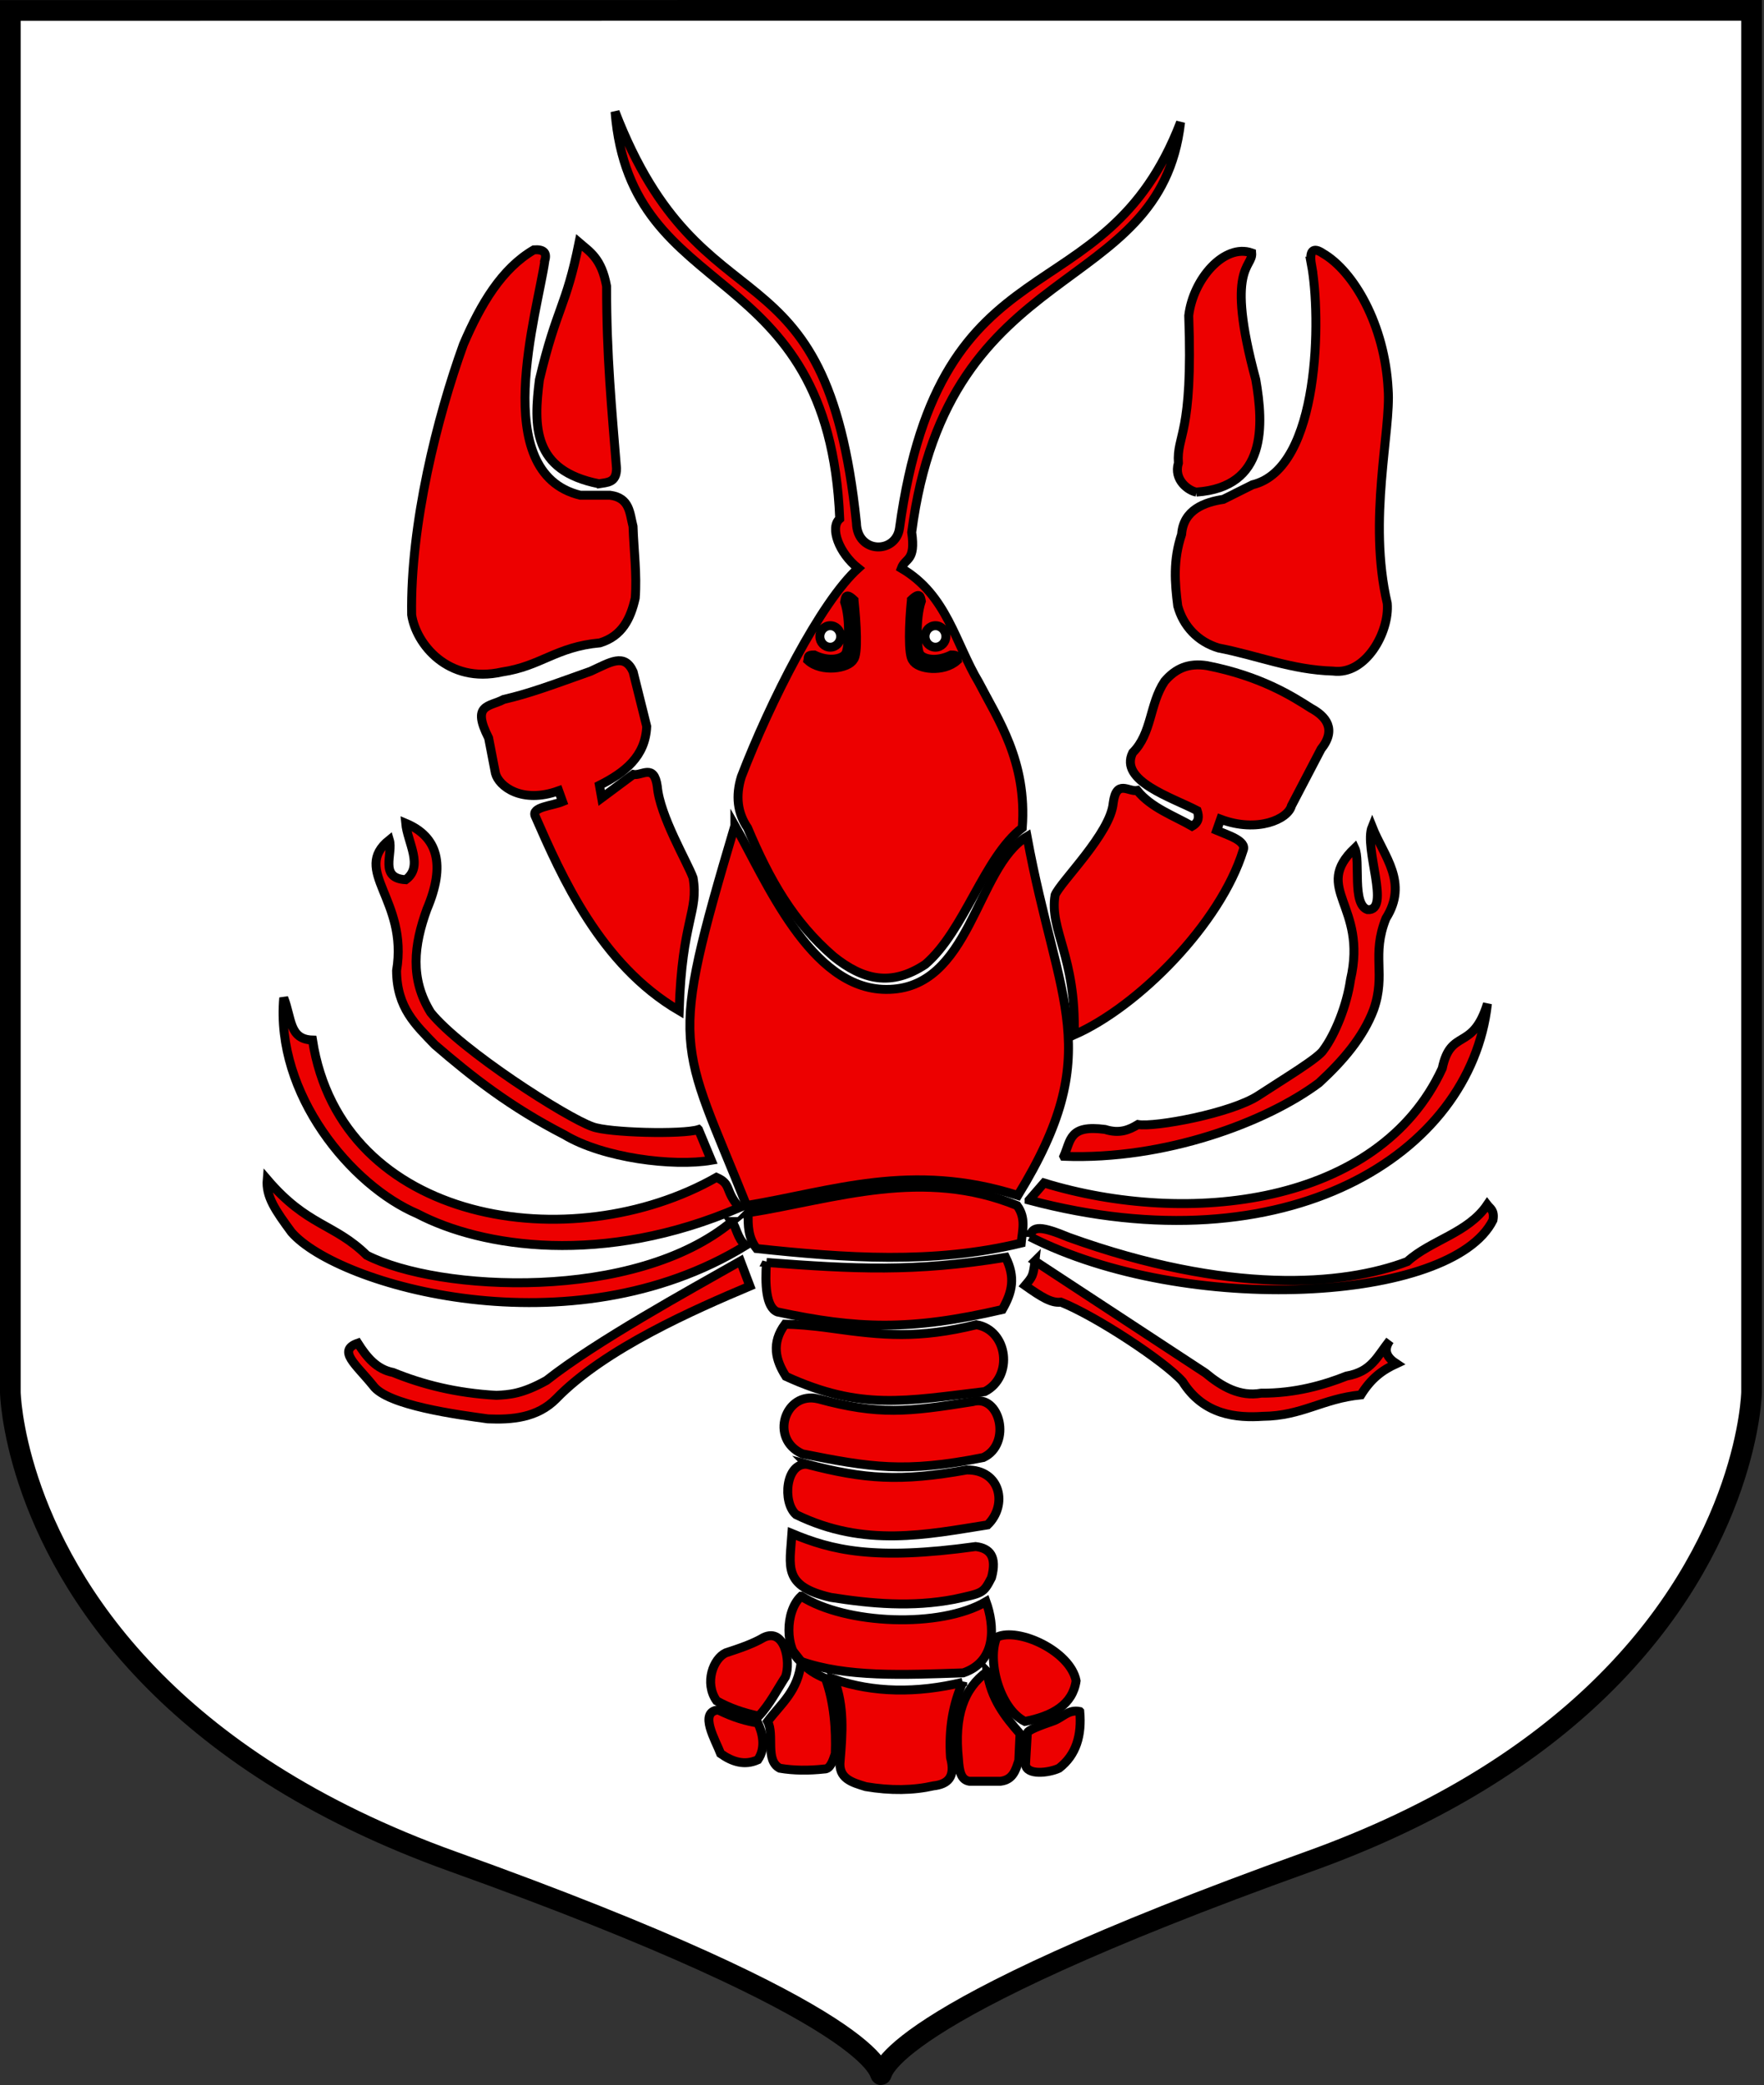
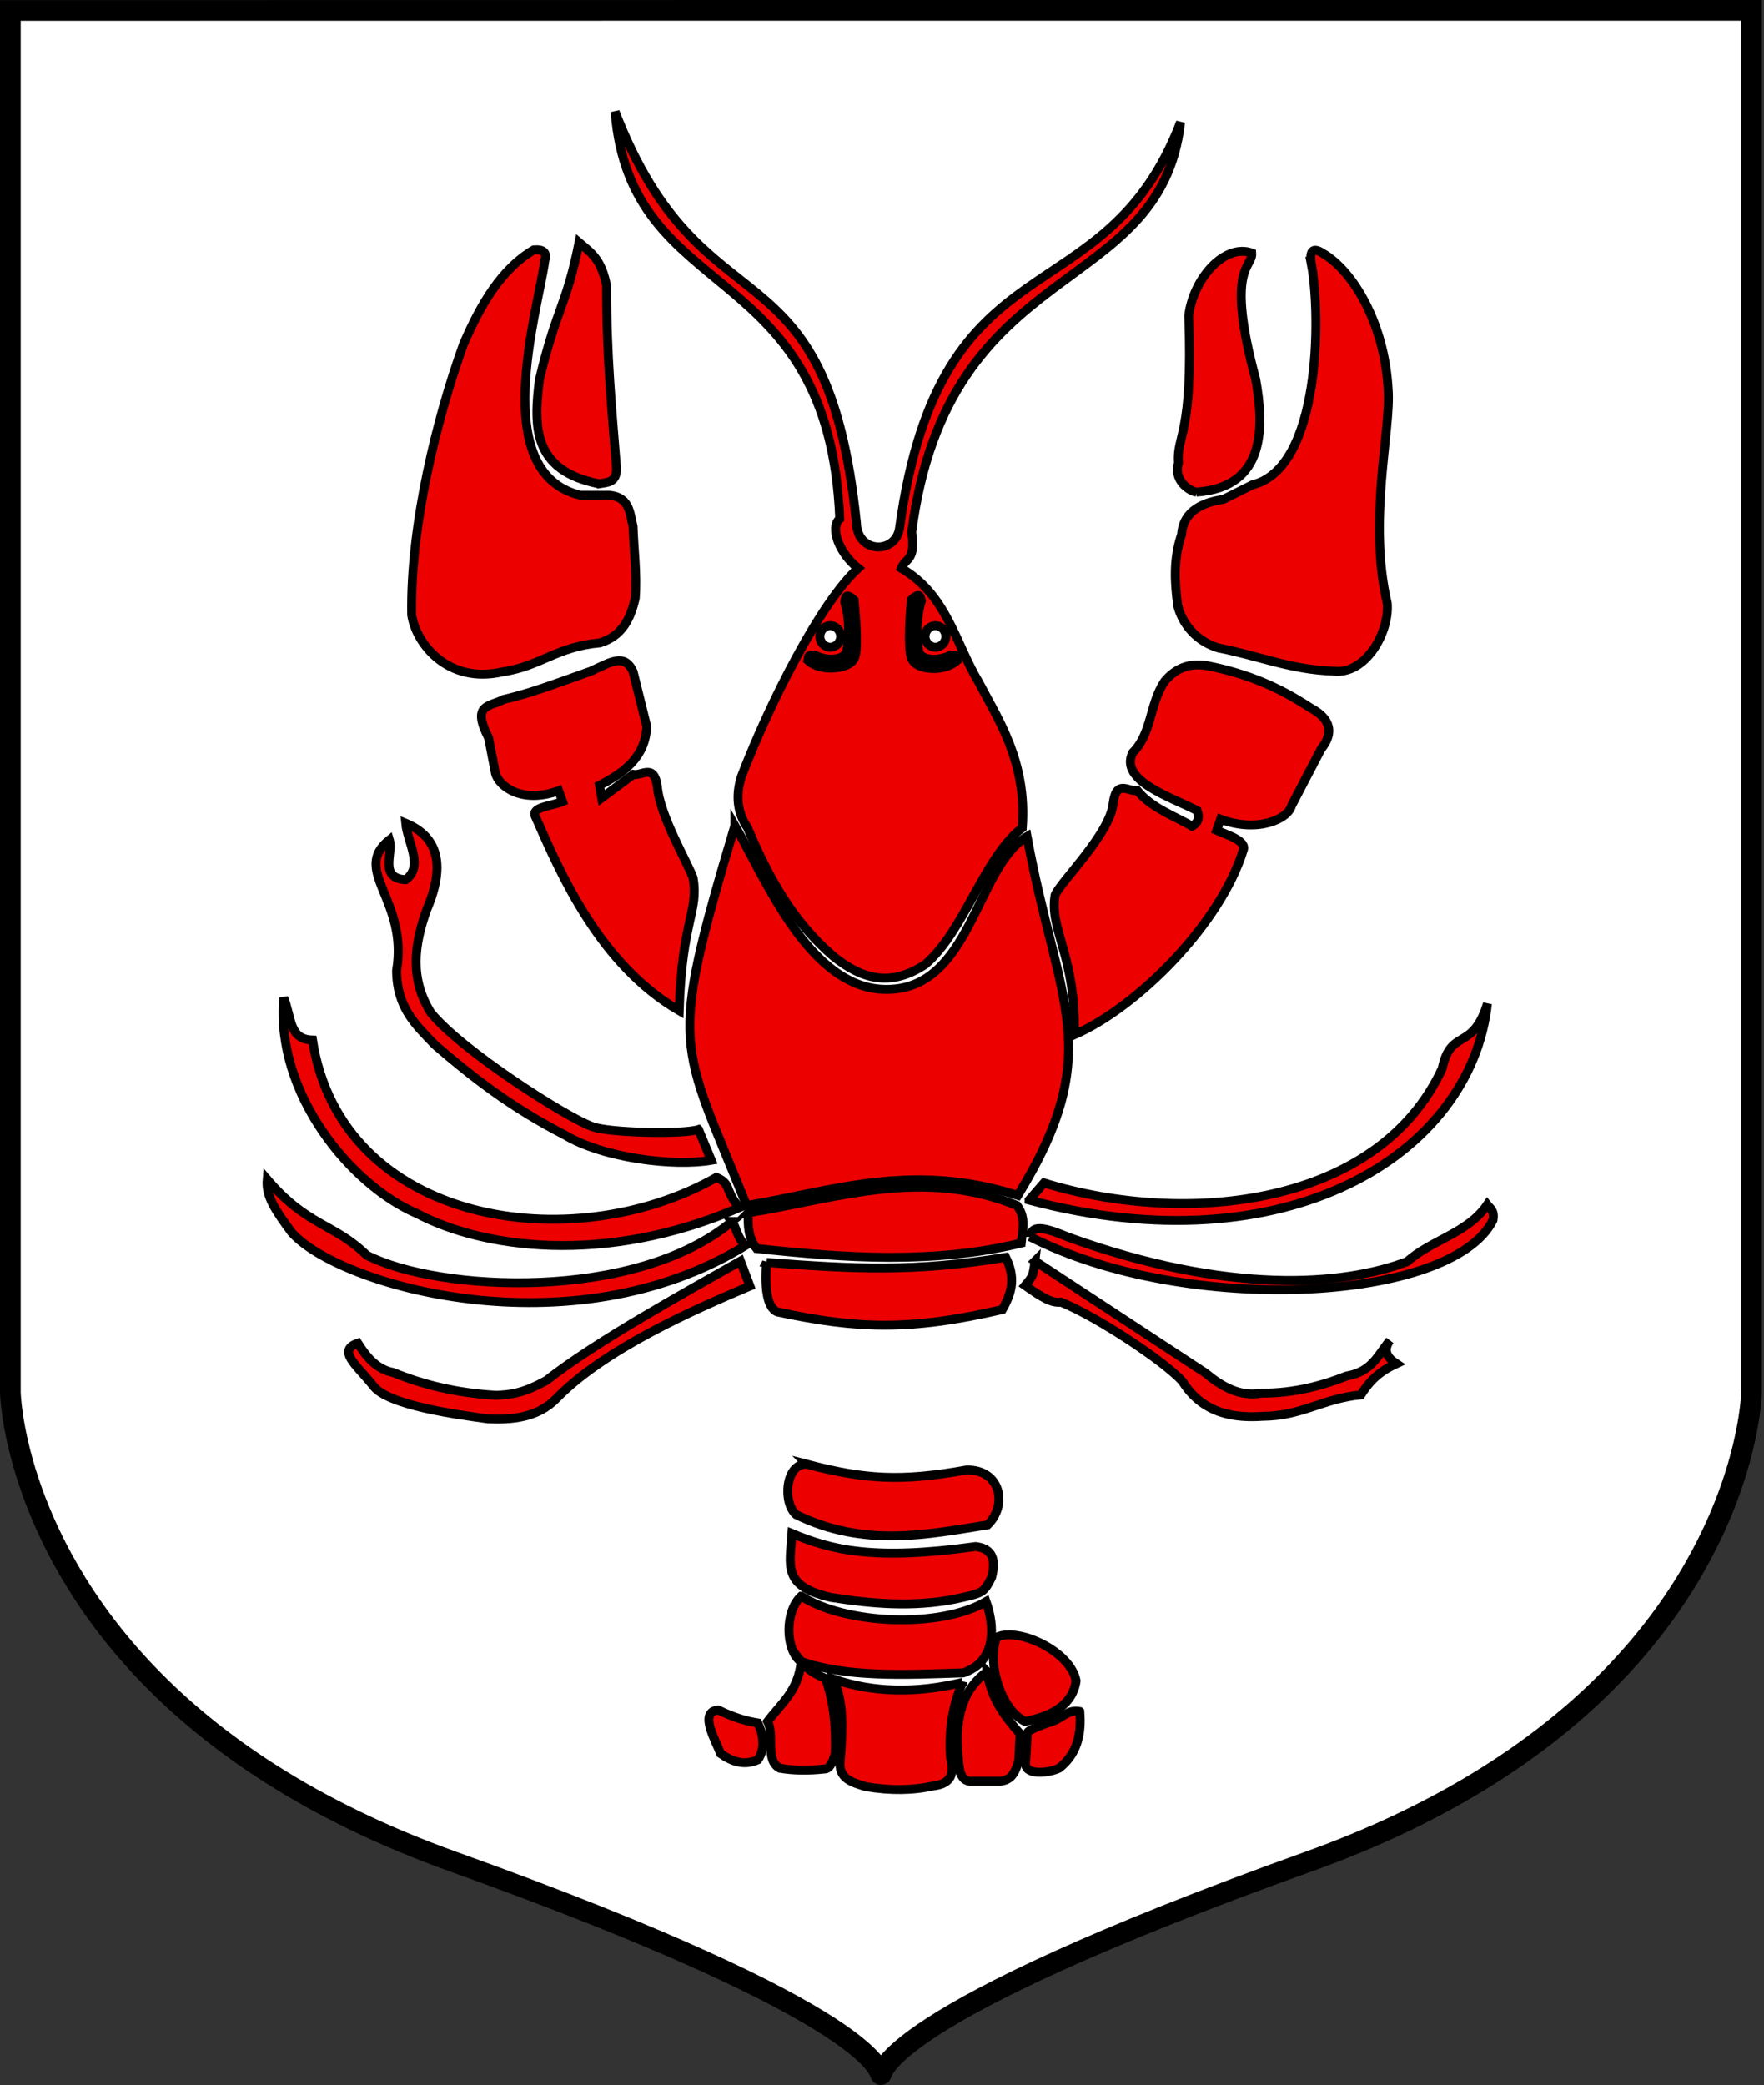
<svg xmlns="http://www.w3.org/2000/svg" width="846" height="1000" viewBox="0 0 846 1000">
  <rect x="0" y="0" width="846" height="1000" fill="#333333" stroke="none" />
  <path id="path1349" style="fill:#ffffff;fill-opacity:1;fill-rule:evenodd;stroke:#000000;stroke-width:9.921;stroke-linecap:butt;stroke-linejoin:miter;stroke-miterlimit:4;stroke-dasharray:none;stroke-opacity:1" d="M 422.427,4.961 H 840.039 V 667.724 c 0,0 -1.276,72.784 -73.022,142.355 -31.186,30.24 -75.687,59.873 -139.185,82.658 -208.978,74.984 -204.045,102.278 -205.332,102.303 -1.288,0.025 3.646,-27.269 -205.332,-102.254 C 148.694,868.216 102.311,835.682 70.894,803.011 6.151,735.684 4.961,667.773 4.961,667.773 V 5.01 L 422.427,4.961" />
  <rect style="opacity:1;fill:#000000;fill-opacity:1;stroke:#000000;stroke-width:1.126;stroke-linejoin:miter;stroke-miterlimit:4;stroke-dasharray:none;stroke-opacity:0.98" id="rect951-5" width="74.443" height="9.259" x="386.275" y="312.703" />
  <rect style="opacity:1;fill:#000000;fill-opacity:1;stroke:#000000;stroke-width:1.708;stroke-linejoin:miter;stroke-miterlimit:4;stroke-dasharray:none;stroke-opacity:0.98" id="rect951" width="39.805" height="39.894" x="403.662" y="284.52" />
  <path d="m 287.222,232.017 c 3.971,-0.678 8.538,-0.417 8.451,-7.48 -2.245,-28.259 -4.794,-53.641 -4.754,-87.269 -2.461,-13.394 -8.04,-16.484 -13.205,-20.945 -6.338,31.342 -10.564,30.42 -19.015,65.826 -2.783,22.192 -3.408,43.547 28.522,49.868 z" id="path3417" style="fill:#ed0000;fill-opacity:1;fill-rule:evenodd;stroke:#000000;stroke-width:4.287;stroke-linecap:butt;stroke-linejoin:miter;stroke-miterlimit:4;stroke-dasharray:none;stroke-opacity:1" />
  <path d="m 261.34,124.8 c 1.056,-3.657 -0.704,-5.319 -5.282,-4.987 -15.36,8.945 -25.443,25.861 -33.804,45.38 -12.557,34.742 -25.545,86.438 -24.825,129.657 2.021,13.935 17.427,33.265 43.312,27.428 18.732,-2.761 25.817,-12.029 47.009,-13.963 10.616,-3.229 14.674,-11.616 16.902,-21.443 0.867,-11.47 -0.663,-22.939 -1.056,-34.409 -1.637,-6.284 -1.426,-13.731 -11.092,-14.96 h -14.261 c -44.278,-10.844 -20.37,-87.921 -16.902,-112.702 z" id="path3419" style="fill:#ed0000;fill-opacity:1;fill-rule:evenodd;stroke:#000000;stroke-width:4.287;stroke-linecap:butt;stroke-linejoin:miter;stroke-miterlimit:4;stroke-dasharray:none;stroke-opacity:1" />
  <path d="m 628.96,126.878 c -1.11,-6.43 0.626,-8.666 5.514,-5.34 14.72,8.529 29.637,34.208 31.263,65.141 1.515,19.52 -9.835,62.661 -0.416,102.717 1.132,13.672 -10.307,34.551 -26.013,32.46 -19.94,-0.56 -36.218,-7.491 -54.867,-11.067 -10.011,-2.995 -17.001,-10.552 -19.603,-20.162 -1.431,-11.245 -2.291,-21.938 1.865,-34.404 0.86,-11.801 11.121,-15.372 20.009,-16.737 l 13.957,-6.98 c 32.768,-7.868 32.861,-81.358 28.291,-105.628 z" id="path3421" style="fill:#ed0000;fill-opacity:1;fill-rule:evenodd;stroke:#000000;stroke-width:4.287;stroke-linecap:butt;stroke-linejoin:miter;stroke-miterlimit:4;stroke-dasharray:none;stroke-opacity:1" />
  <path d="m 573.765,236.008 c -3.716,-0.601 -11.047,-5.825 -8.614,-13.931 -0.928,-13.722 7.086,-12.992 4.952,-70.686 2.104,-17.647 17.081,-34.704 30.198,-30.091 0.671,7.217 -12.867,5.989 1.949,60.717 3.793,21.738 5.481,51.669 -28.486,53.992 z" id="path3423" style="fill:#ed0000;fill-opacity:1;fill-rule:evenodd;stroke:#000000;stroke-width:4.287;stroke-linecap:butt;stroke-linejoin:miter;stroke-miterlimit:4;stroke-dasharray:none;stroke-opacity:1" />
  <path d="m 234.336,353.939 c -8.299,-16.279 0.135,-14.803 7.231,-18.484 12.424,-2.903 21.579,-6.351 41.7,-13.514 9.418,-4.271 16.206,-8.947 20.366,0.225 l 6.528,26.22 c -0.605,14.414 -10.526,22.132 -22.673,28.251 l 1.07,6.068 15.174,-11.285 c 4.114,0.805 9.964,-5.393 11.508,5.787 1.207,14.145 14.49,36.387 17.149,43.782 2.786,16.445 -5.318,20.025 -6.667,63.741 -37.921,-22.171 -56.454,-64.649 -69.028,-93.292 -1.95,-4.46 8.062,-4.882 13.103,-6.983 l -1.869,-5.195 c -17.691,6.411 -28.684,-2.153 -30.311,-8.378 z" id="path3431" style="fill:#ed0000;fill-opacity:1;fill-rule:evenodd;stroke:#000000;stroke-width:4.287;stroke-linecap:butt;stroke-linejoin:miter;stroke-miterlimit:4;stroke-dasharray:none;stroke-opacity:1" />
  <path d="m 633.562,359.28 c 7.656,-9.586 2.283,-15.802 -4.804,-19.609 -9.053,-5.808 -24.179,-15.391 -49.877,-20.426 -8.779,-1.379 -15.01,1.241 -20.368,7.55 -7.326,10.993 -5.96,24.876 -15.289,34.204 -6.676,13.532 18.795,21.445 30.928,27.775 0.918,2.808 1.065,5.474 -2.439,7.469 -8.654,-4.994 -19.669,-8.833 -26.308,-17.127 -4.114,0.824 -9.952,-5.578 -11.512,5.951 -1.227,14.587 -25.466,38.029 -27.89,44.235 -2.809,16.957 10.116,29.145 9.192,66.983 30.779,-13.504 70.166,-53.402 81.004,-88.437 1.955,-4.597 -7.644,-7.411 -12.68,-9.585 l 1.876,-5.355 c 17.674,6.64 32.341,-0.041 33.976,-6.458 z" id="path3433" style="fill:#ed0000;fill-opacity:1;fill-rule:evenodd;stroke:#000000;stroke-width:4.287;stroke-linecap:butt;stroke-linejoin:miter;stroke-miterlimit:4;stroke-dasharray:none;stroke-opacity:1" />
  <path d="m 402.719,248.82 c -4.92,4.171 -0.327,16.522 8.844,23.728 -17.883,16.113 -42.197,63.994 -55.999,99.911 -2.911,9.341 -1.859,17.523 2.98,24.597 10.544,25.073 22.044,45.141 41.174,61.646 14.157,11.387 27.79,14.565 44.014,3.848 18.919,-16.203 28.166,-51.385 46.533,-65.494 2.406,-31.816 -11.799,-52.33 -20.851,-69.825 -11.3,-18.846 -15.24,-41.904 -37.139,-54.683 1.885,-5.155 7.011,-3.167 4.971,-17.268 C 454.633,121.57 556.482,143.969 566.19,58.642 529.615,154.006 451.012,110.607 431.391,253.404 429.576,265.749 411.092,265.655 410.734,250.736 396.185,110.818 337.299,163.171 294.984,53.598 c 7.394,93.699 102.69,68.726 107.734,195.221 z m 6.852,38.992 c 1.128,10.903 2.1,26.157 -0.267,28.561 -2.276,4.264 -15.294,6.309 -21.828,0.365 0.365,-1.747 -0.466,-2.576 3.007,-2.619 7.612,3.7 13.828,1.665 15.084,-0.658 1.369,-1.839 2.461,-16.133 -0.47,-24.74 0.415,-2.051 0.366,-4.82 4.474,-0.909 z m -6.395,17.425 c 0,2.849 -2.236,5.161 -4.992,5.161 -2.756,0 -4.992,-2.312 -4.992,-5.161 0,-2.849 2.236,-5.161 4.992,-5.161 2.755,0 4.992,2.312 4.992,5.161 z m 33.946,-17.568 c -1.128,10.903 -1.709,26.729 0.659,29.133 2.276,4.264 14.773,5.879 21.306,-0.065 -0.365,-1.747 0.597,-2.576 -2.876,-2.619 -7.612,3.7 -13.828,1.808 -15.084,-0.515 -1.369,-1.839 -2.2,-16.705 0.73,-25.312 -0.415,-2.051 -0.627,-4.534 -4.735,-0.623 z m 6.525,17.568 c 0,2.849 2.236,5.161 4.992,5.161 2.755,0 4.992,-2.312 4.992,-5.161 0,-2.849 -2.236,-5.161 -4.992,-5.161 -2.755,0 -4.992,2.312 -4.992,5.161 z" id="path3445" style="fill:#ed0000;fill-opacity:1;fill-rule:evenodd;stroke:#000000;stroke-width:4.287;stroke-linecap:butt;stroke-linejoin:miter;stroke-miterlimit:4;stroke-dasharray:none;stroke-opacity:1" />
  <path d="m 352.45,395.921 c 14.771,25.798 36.017,78.455 72.455,78.608 40.912,0.308 42.945,-58.618 67.652,-73.338 14.926,81.236 38.133,102.701 -4.403,172.146 -51.127,-16.268 -88.981,-1.958 -130.1,4.831 -32.084,-80.376 -38.039,-73.158 -5.604,-182.247 z" id="path3479" style="fill:#ed0000;fill-opacity:1;fill-rule:evenodd;stroke:#000000;stroke-width:4.287;stroke-linecap:butt;stroke-linejoin:miter;stroke-miterlimit:4;stroke-dasharray:none;stroke-opacity:1" />
  <path d="m 358.855,581.682 c 42.184,-6.843 83.673,-21.916 128.899,-3.513 4.487,6.002 2.557,12.003 2.002,18.005 -42.299,10.275 -84.598,7.144 -126.897,2.635 -3.98,-4.983 -4.233,-10.989 -4.003,-17.127 z" id="path3481" style="fill:#ed0000;fill-opacity:1;fill-rule:evenodd;stroke:#000000;stroke-width:4.287;stroke-linecap:butt;stroke-linejoin:miter;stroke-miterlimit:4;stroke-dasharray:none;stroke-opacity:1" />
  <path d="m 367.593,605.488 c 41.945,3.139 70.677,4.76 114.721,-2.462 4.725,9.603 3.231,16.593 -1.601,25.031 -44.478,10.331 -69.743,9.311 -107.915,1.144 -5.527,-2.246 -5.919,-13.479 -5.204,-23.714 z" id="path3483" style="fill:#ed0000;fill-opacity:1;fill-rule:evenodd;stroke:#000000;stroke-width:4.287;stroke-linecap:butt;stroke-linejoin:miter;stroke-miterlimit:4;stroke-dasharray:none;stroke-opacity:1" />
-   <path d="m 376.511,635.084 c -6.668,9.022 -4.606,17.174 0.4,25.032 35.96,16.484 57.302,11.793 95.395,7.292 13.911,-7.097 11.111,-29.503 -4.003,-32.058 -27.706,6.772 -44.721,5.194 -69.406,1.718 -10.318,-1.453 -17.429,-1.887 -22.386,-1.984 z" id="path3485" style="fill:#ed0000;fill-opacity:1;fill-rule:evenodd;stroke:#000000;stroke-width:4.287;stroke-linecap:butt;stroke-linejoin:miter;stroke-miterlimit:4;stroke-dasharray:none;stroke-opacity:1" />
-   <path d="m 392.427,670.921 c -15.853,-3.927 -23.652,19.185 -7.606,26.349 32.331,6.453 49.142,9.28 86.781,1.757 13.771,-6.398 8.065,-30.646 -5.204,-26.788 -31.185,4.963 -44.91,6.534 -73.972,-1.317 z" id="path3487" style="fill:#ed0000;fill-opacity:1;fill-rule:evenodd;stroke:#000000;stroke-width:4.287;stroke-linecap:butt;stroke-linejoin:miter;stroke-miterlimit:4;stroke-dasharray:none;stroke-opacity:1" />
+   <path d="m 392.427,670.921 z" id="path3487" style="fill:#ed0000;fill-opacity:1;fill-rule:evenodd;stroke:#000000;stroke-width:4.287;stroke-linecap:butt;stroke-linejoin:miter;stroke-miterlimit:4;stroke-dasharray:none;stroke-opacity:1" />
  <path d="m 387.015,702.274 c -10.196,-0.782 -11.948,18.203 -5.204,24.153 32.803,15.997 62.783,9.492 91.806,4.923 9.769,-9.417 6.384,-26.599 -10.008,-26.349 -31.79,5.697 -49.073,4.452 -76.595,-2.728 z" id="path3489" style="fill:#ed0000;fill-opacity:1;fill-rule:evenodd;stroke:#000000;stroke-width:4.287;stroke-linecap:butt;stroke-linejoin:miter;stroke-miterlimit:4;stroke-dasharray:none;stroke-opacity:1" />
  <path d="m 379.81,735.488 c 19.058,7.925 39.119,13.059 88.093,6.241 6.817,0.802 10.374,4.783 7.606,14.931 -3.936,7.677 -4.253,7.341 -17.778,10.343 -20.388,3.917 -39.915,2.165 -59.245,-0.878 -23.284,-5.349 -19.712,-14.891 -18.675,-30.636 z" id="path3491" style="fill:#ed0000;fill-opacity:1;fill-rule:evenodd;stroke:#000000;stroke-width:4.287;stroke-linecap:butt;stroke-linejoin:miter;stroke-miterlimit:4;stroke-dasharray:none;stroke-opacity:1" />
  <path d="m 384.213,765.524 c -8.03,7.579 -7.438,25.654 -0.4,31.18 22.151,7.846 49.375,6.575 78.182,5.604 16.464,-5.66 14.838,-23.143 10.905,-34.149 -21.87,12.864 -67.392,11.043 -88.686,-2.635 z" id="path3493" style="fill:#ed0000;fill-opacity:1;fill-rule:evenodd;stroke:#000000;stroke-width:4.287;stroke-linecap:butt;stroke-linejoin:miter;stroke-miterlimit:4;stroke-dasharray:none;stroke-opacity:1" />
-   <path d="m 366.319,785.312 c -5.238,3.113 -11.739,5.272 -18.264,7.413 -5.87,2.691 -10.448,14.325 -4.383,22.997 6.169,3.503 12.979,5.795 20.199,7.314 5.209,-5.457 9.093,-13.115 12.854,-18.862 2.665,-7.218 -0.326,-23.563 -10.406,-18.862 z" id="path3495" style="fill:#ed0000;fill-opacity:1;fill-rule:evenodd;stroke:#000000;stroke-width:4.287;stroke-linecap:butt;stroke-linejoin:miter;stroke-miterlimit:4;stroke-dasharray:none;stroke-opacity:1" />
  <path d="m 478.082,785.159 c 10.334,-4.767 35.22,6.669 38.012,20.963 -1.685,11.404 -11.213,16.89 -24.562,19.492 -12.41,-6.278 -18.226,-29.749 -13.45,-40.455 z" id="path3497" style="fill:#ed0000;fill-opacity:1;fill-rule:evenodd;stroke:#000000;stroke-width:4.287;stroke-linecap:butt;stroke-linejoin:miter;stroke-miterlimit:4;stroke-dasharray:none;stroke-opacity:1" />
  <path d="m 473.403,801.709 c 1.825,13.019 8.6,21.59 15.79,29.79 l -0.585,12.872 c -1.48,4.521 -2.748,9.22 -8.772,9.93 h -14.912 c -3.984,-0.625 -4.883,-4.575 -5.263,-10.665 -2.148,-20.815 2.636,-33.86 13.743,-41.926 z" id="path3499" style="fill:#ed0000;fill-opacity:1;fill-rule:evenodd;stroke:#000000;stroke-width:4.287;stroke-linecap:butt;stroke-linejoin:miter;stroke-miterlimit:4;stroke-dasharray:none;stroke-opacity:1" />
  <path d="m 517.848,820.833 c 1.009,11.337 -1.605,20.776 -9.942,27.215 -4.844,2.273 -15.606,3.553 -16.082,-1.839 l 0.877,-15.079 c 0.356,-1.413 6.034,-3.523 12.363,-5.718 4.489,-1.557 7.258,-5.73 12.783,-4.58 z" id="path3501" style="fill:#ed0000;fill-opacity:1;fill-rule:evenodd;stroke:#000000;stroke-width:4.287;stroke-linecap:butt;stroke-linejoin:miter;stroke-miterlimit:4;stroke-dasharray:none;stroke-opacity:1" />
  <path d="m 461.707,806.857 c -4.496,10.184 -6.806,21.939 -5.848,36.042 2.582,9.546 -1.451,12.852 -8.187,13.608 -9.633,2.176 -20.492,2.407 -32.457,0.368 -6.553,-2.003 -13.318,-3.819 -12.281,-12.504 1.072,-12.995 2.097,-25.989 -2.924,-38.984 18.98,6.475 39.598,6.764 61.697,1.471 z" id="path3503" style="fill:#ed0000;fill-opacity:1;fill-rule:evenodd;stroke:#000000;stroke-width:4.287;stroke-linecap:butt;stroke-linejoin:miter;stroke-miterlimit:4;stroke-dasharray:none;stroke-opacity:1" />
  <path d="m 384.221,796.928 c 2.979,3.853 7.169,6.185 11.696,8.091 4.198,11.524 5.084,24.518 4.678,36.042 -1.228,3.777 -2.509,7.42 -5.263,7.356 -7.487,0.814 -14.637,0.779 -21.345,-0.368 -7.248,-3.776 -2.416,-15.992 -5.848,-22.434 6.372,-8.472 14.773,-14.757 16.082,-28.686 z" id="path3505" style="fill:#ed0000;fill-opacity:1;fill-rule:evenodd;stroke:#000000;stroke-width:4.287;stroke-linecap:butt;stroke-linejoin:miter;stroke-miterlimit:4;stroke-dasharray:none;stroke-opacity:1" />
  <path d="m 344.454,820.097 c 7.699,3.799 13.631,5.376 19.006,6.252 2.117,4.413 4.089,11.769 0,17.653 -6.385,2.884 -12.229,1.014 -17.837,-2.942 -2.361,-6.23 -10.714,-20.074 -1.169,-20.963 z" id="path3507" style="fill:#ed0000;fill-opacity:1;fill-rule:evenodd;stroke:#000000;stroke-width:4.287;stroke-linecap:butt;stroke-linejoin:miter;stroke-miterlimit:4;stroke-dasharray:none;stroke-opacity:1" />
  <path d="m 171.598,644.188 c 4.214,6.628 8.97,12.518 16.918,14.056 14.142,5.768 30.153,9.876 49.559,10.965 6.16,-0.327 12.27,-0.597 24.001,-7.126 23.854,-18.818 68.093,-43.072 93.037,-57.251 l 4.531,11.968 c -26.09,11.042 -69.556,29.94 -92.855,53.995 -9.086,9.263 -21.392,10.184 -32.765,9.706 -14.431,-1.991 -48.302,-6.451 -55.096,-15.963 -8.103,-10.068 -17.414,-16.812 -7.33,-20.35 z" id="path3509" style="fill:#ed0000;fill-opacity:1;fill-rule:evenodd;stroke:#000000;stroke-width:4.287;stroke-linecap:butt;stroke-linejoin:miter;stroke-miterlimit:4;stroke-dasharray:none;stroke-opacity:1" />
  <path d="m 351.009,585.867 c 2.399,3.199 2.49,7.865 6.566,11.486 -83.839,51.5 -195.59,19.164 -217.779,-6.377 -7.618,-10.348 -12.362,-17.089 -11.655,-25.301 19.326,22.617 32.065,20.965 47.745,36.339 34.546,17.67 128.771,22.361 175.124,-16.147 z" id="path3511" style="fill:#ed0000;fill-opacity:1;fill-rule:evenodd;stroke:#000000;stroke-width:4.287;stroke-linecap:butt;stroke-linejoin:miter;stroke-miterlimit:4;stroke-dasharray:none;stroke-opacity:1" />
  <path d="m 354.631,579.172 c -7.391,-8.395 -3.51,-11.167 -11.008,-14.5 -69.09,39.302 -179.95,22.81 -193.749,-65.854 -11.305,-0.326 -9.928,-10.477 -13.797,-20.256 -4.105,46.135 32.366,90.078 64.115,103.579 30.878,16.174 89.158,25.215 154.438,-2.968 z" id="path3513" style="fill:#ed0000;fill-opacity:1;fill-rule:evenodd;stroke:#000000;stroke-width:4.287;stroke-linecap:butt;stroke-linejoin:miter;stroke-miterlimit:4;stroke-dasharray:none;stroke-opacity:1" />
  <path d="m 334.996,541.745 6.132,14.735 c -18.196,3.118 -51.855,-1.031 -70.454,-12.237 -25.874,-13.318 -44.206,-27.682 -62.091,-43.115 -9.247,-9.625 -18.23,-17.71 -18.398,-35.576 5.728,-34.027 -21.824,-48.002 -3.451,-62.734 1.959,6.554 -5.132,18.365 7.828,19.093 8.794,-6.409 0.859,-17.802 0,-27.086 15.294,6.393 19.311,19.752 10.179,41.235 -6.25,17.281 -8.188,33.356 1.836,49.56 14.582,18.057 65.13,50.43 77.559,54.742 7.634,2.963 43.225,3.808 50.86,1.383 z" id="path3515" style="fill:#ed0000;fill-opacity:1;fill-rule:evenodd;stroke:#000000;stroke-width:4.287;stroke-linecap:butt;stroke-linejoin:miter;stroke-miterlimit:4;stroke-dasharray:none;stroke-opacity:1" />
  <path d="m 496.35,604.819 81.69,53.622 c 8.07,6.705 16.607,11.529 26.79,9.732 16.379,0.119 30.407,-4.022 40.923,-8.205 12.083,-2.118 14.58,-9.244 20.789,-17.064 -3.439,4.932 -1.167,8.302 3.114,11.122 -6.729,3.107 -12.015,6.994 -16.985,14.959 -18.406,1.794 -28.236,10.124 -47.005,10.284 -12.332,0.813 -28.345,-0.377 -38.56,-16.723 -8.667,-9.746 -41.551,-31.345 -58.319,-38.039 -4.47,0.57 -9.182,-2.339 -17.158,-7.969 3.492,-4.165 3.907,-4.492 4.72,-11.72 z" id="path3517" style="fill:#ed0000;fill-opacity:1;fill-rule:evenodd;stroke:#000000;stroke-width:4.287;stroke-linecap:butt;stroke-linejoin:miter;stroke-miterlimit:4;stroke-dasharray:none;stroke-opacity:1" />
  <path d="m 493.903,593.117 c 74.802,38.154 202.327,31.689 222.115,-7.932 0.837,-4.73 -1.358,-5.539 -2.764,-7.366 -9.187,13.607 -27.163,17.038 -38.329,27.225 -30.821,11.737 -85.953,15.908 -162.342,-11.61 -13.071,-5.403 -17.413,-5.747 -18.68,-0.316 z" id="path3519" style="fill:#ed0000;fill-opacity:1;fill-rule:evenodd;stroke:#000000;stroke-width:4.287;stroke-linecap:butt;stroke-linejoin:miter;stroke-miterlimit:4;stroke-dasharray:none;stroke-opacity:1" />
  <path d="m 493.55,575.582 7.137,-8.229 c 68.578,21.002 160.47,11.252 191.005,-54.956 4.099,-19.56 14.484,-7.833 21.671,-31.009 -8.084,72.597 -96.439,126.954 -219.813,94.194 z" id="path3521" style="fill:#ed0000;fill-opacity:1;fill-rule:evenodd;stroke:#000000;stroke-width:4.287;stroke-linecap:butt;stroke-linejoin:miter;stroke-miterlimit:4;stroke-dasharray:none;stroke-opacity:1" />
-   <path d="m 510.219,554.565 c 3.439,-7.79 2.463,-15.182 19.754,-12.891 6.968,2.21 11.543,0.22 15.787,-2.352 8.174,1.402 44.766,-5.374 57.734,-13.884 12.622,-8.283 28.999,-18.045 31.306,-21.978 5.484,-7.408 11.131,-21.273 12.888,-33.568 8.341,-35.973 -18.572,-43.43 2.044,-63.157 2.864,6.06 -1.461,27.025 6.127,29.534 11.389,0.773 -1.932,-29.586 2.206,-39.747 5.638,14.262 17.561,26.614 6.626,43.936 -7.103,17.857 0.107,26.513 -5.884,43.695 -4.965,13.195 -14.66,24.565 -26.24,35.207 -25.316,18.879 -73.885,37.058 -122.348,35.206 z" id="path3523" style="fill:#ed0000;fill-opacity:1;fill-rule:evenodd;stroke:#000000;stroke-width:4.287;stroke-linecap:butt;stroke-linejoin:miter;stroke-miterlimit:4;stroke-dasharray:none;stroke-opacity:1" />
</svg>